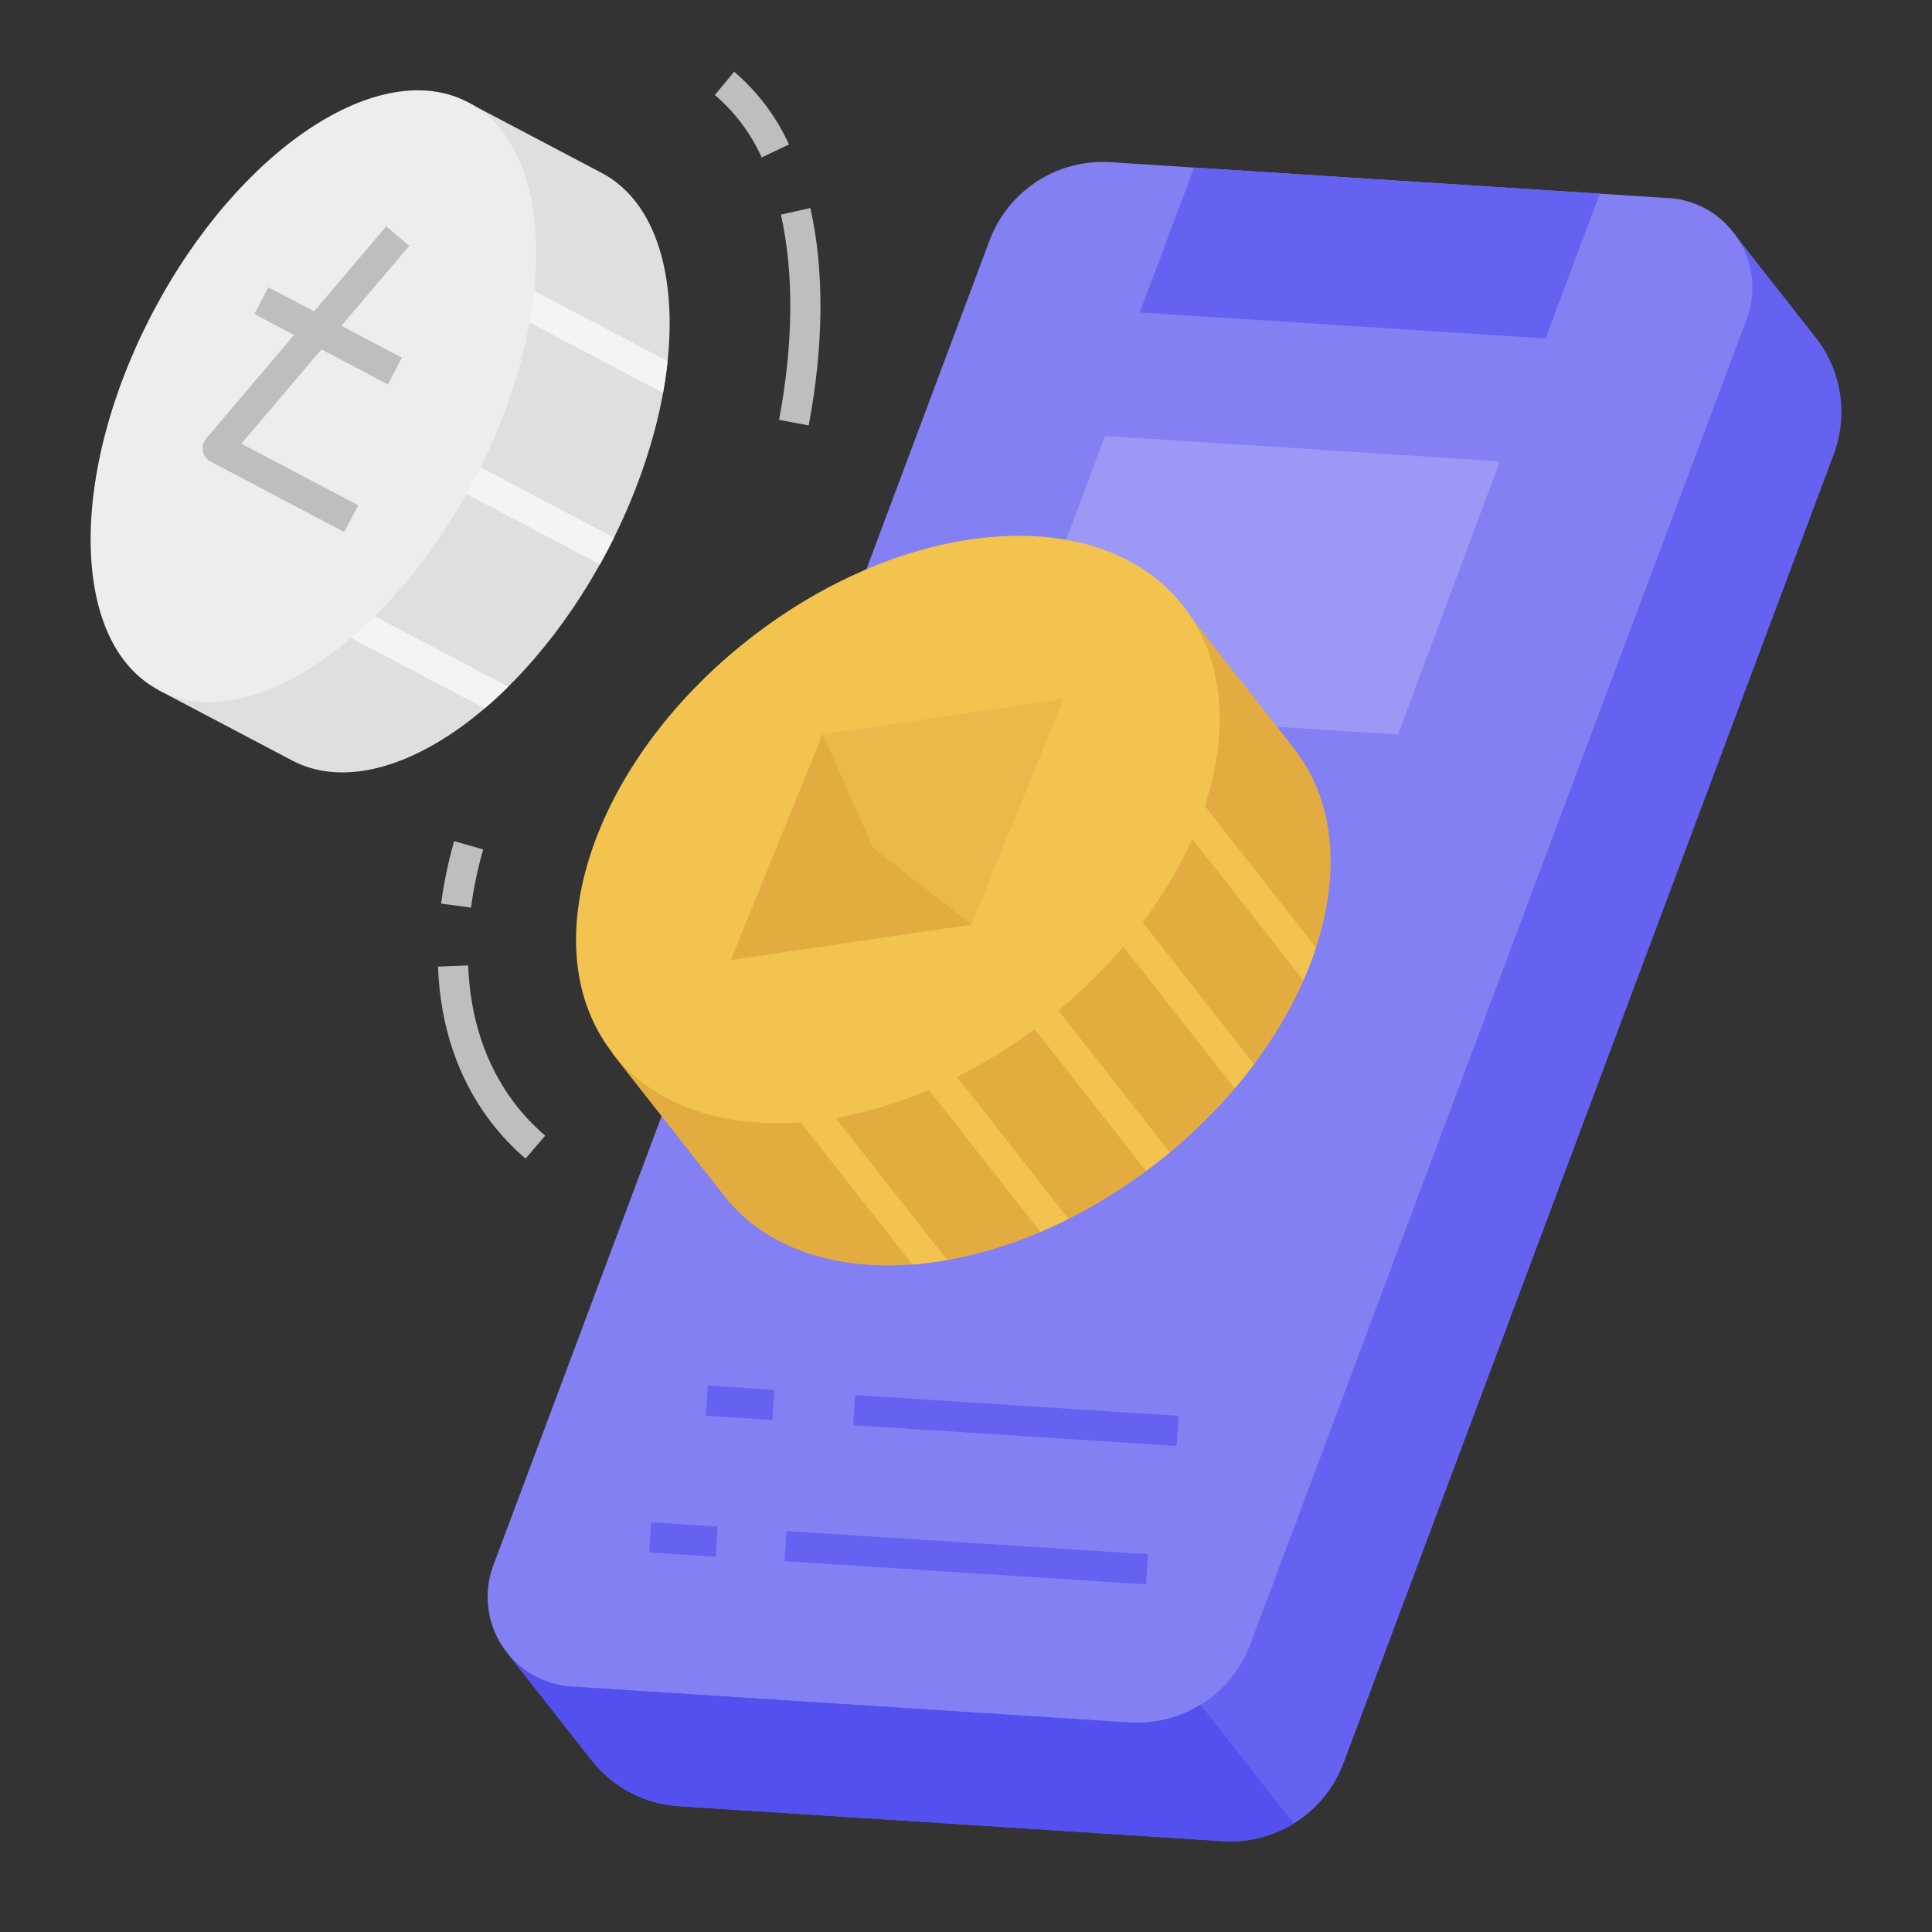
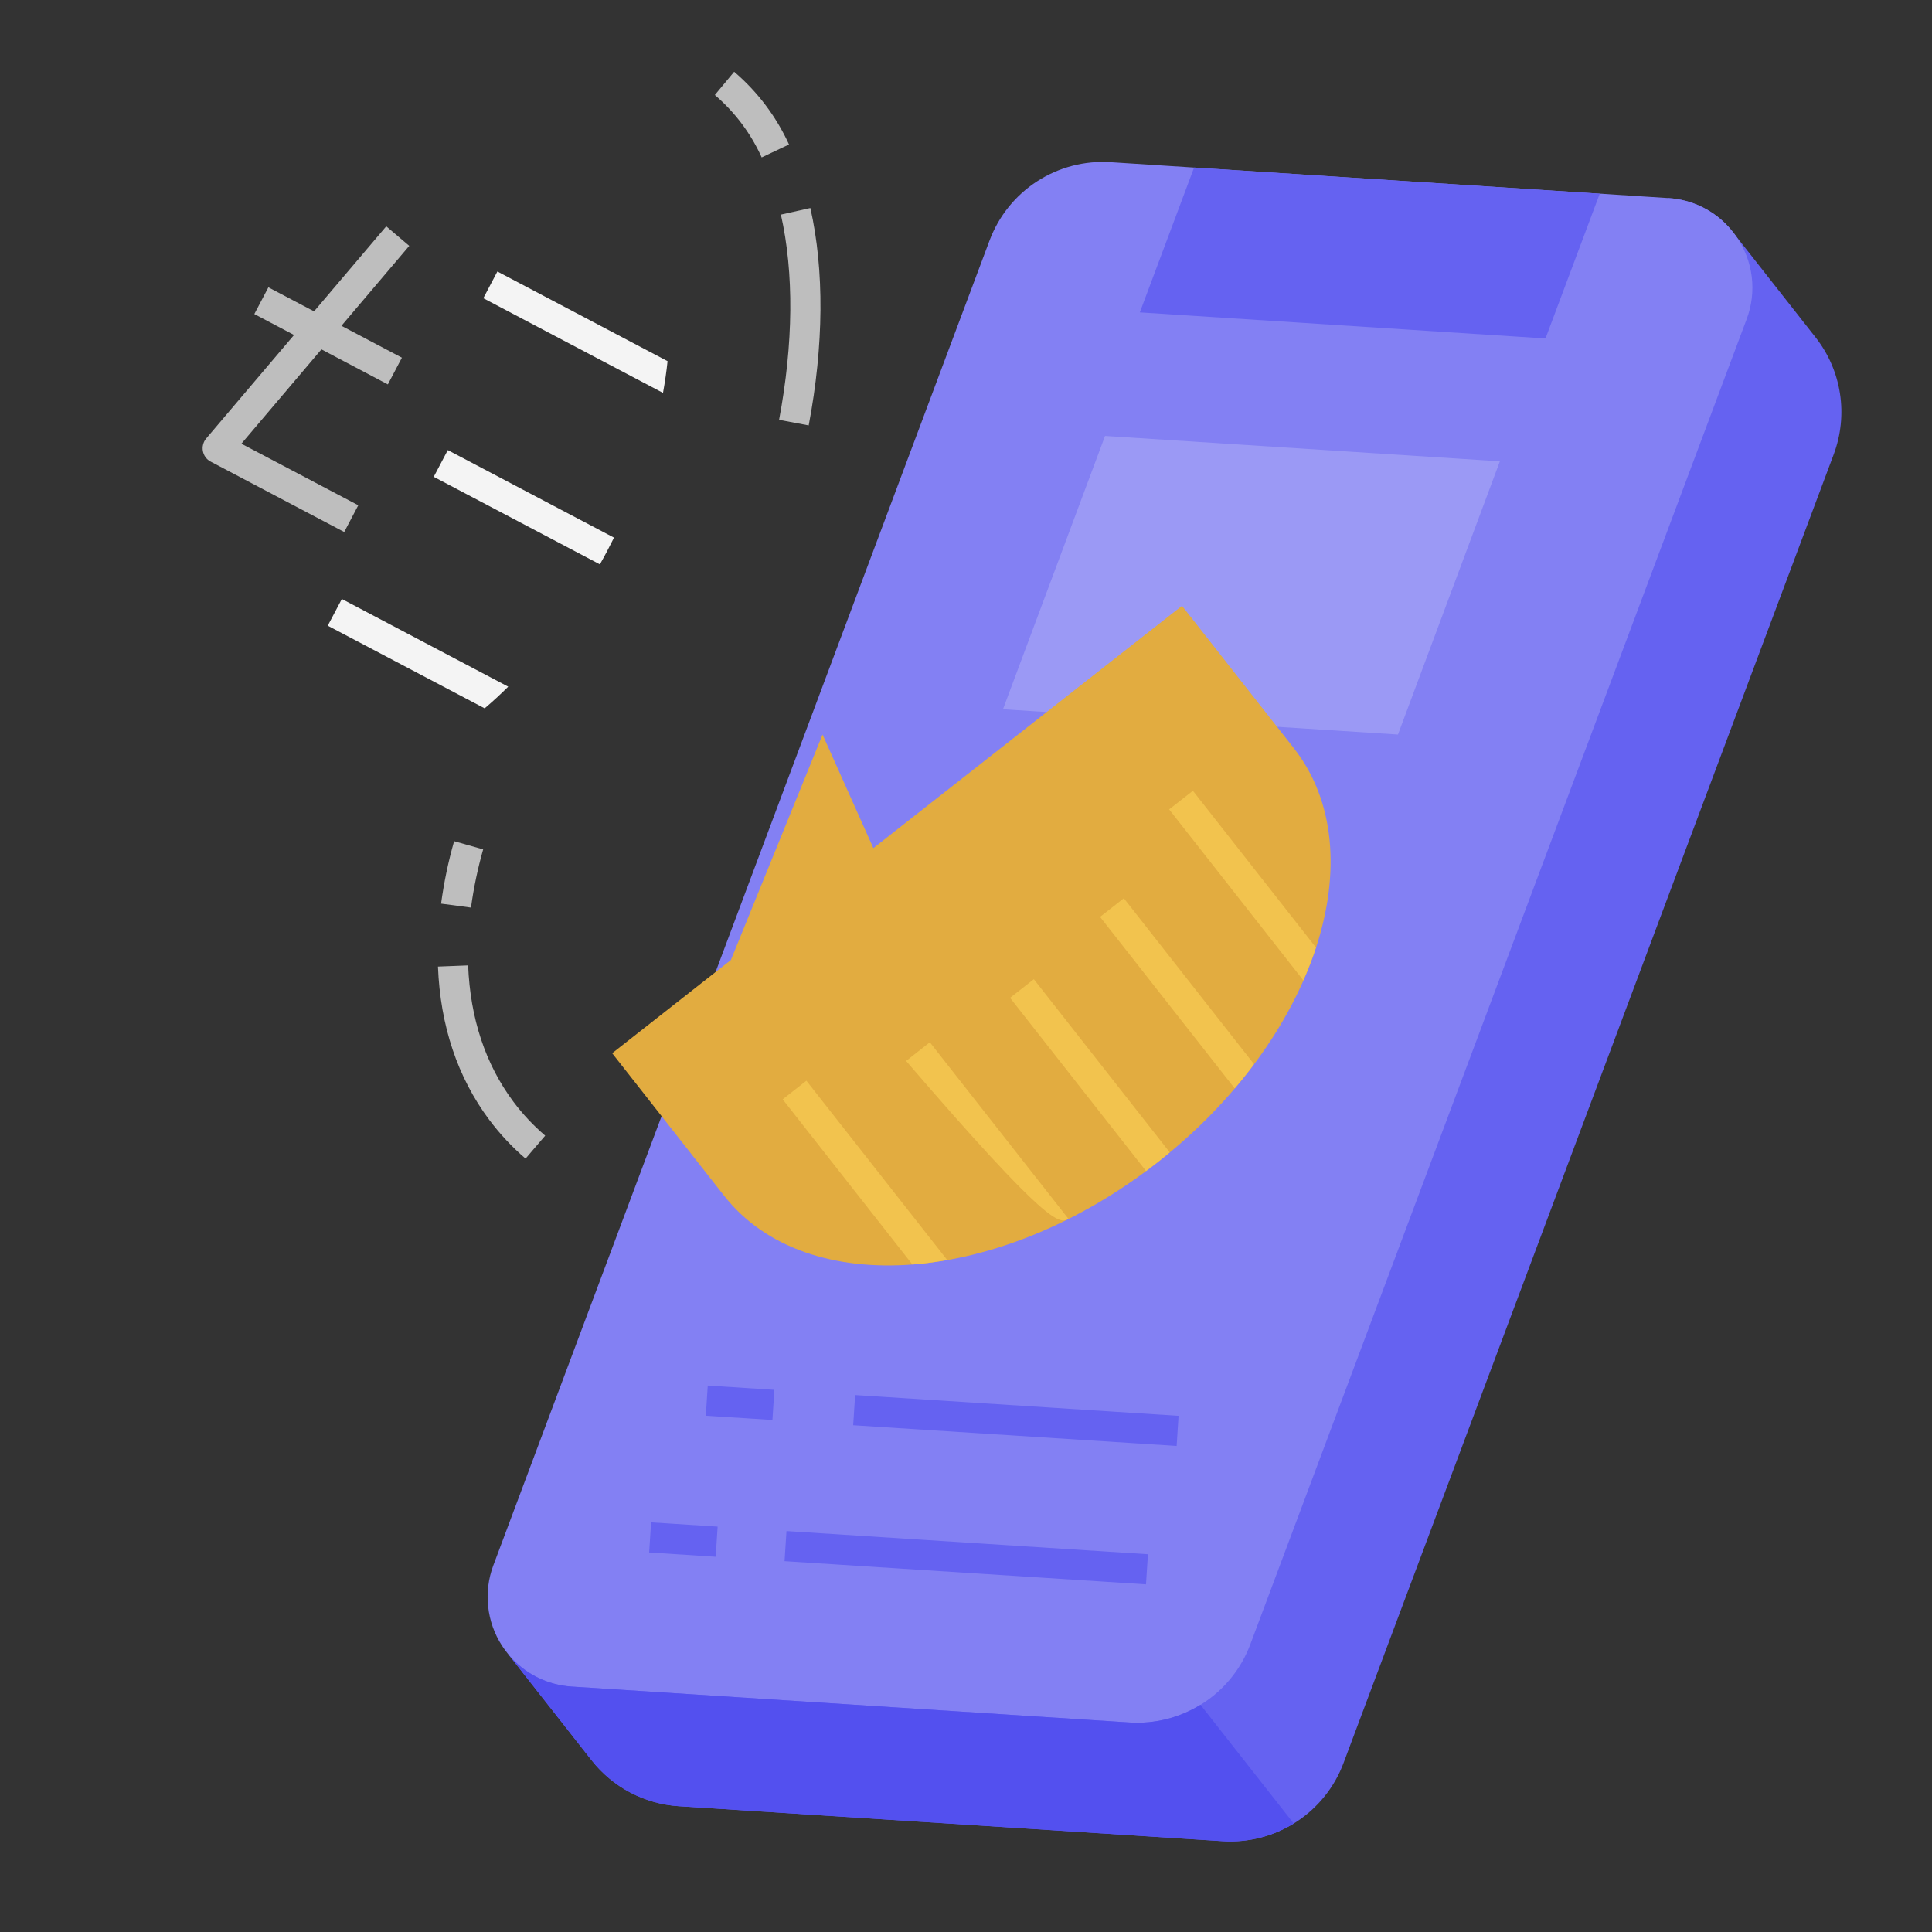
<svg xmlns="http://www.w3.org/2000/svg" width="36" height="36" viewBox="0 0 36 36" fill="none">
  <rect x="0" y="0" width="36" height="36" fill="#333333" stroke="none" />
  <g clip-path="url(#clip0_2763_3325)">
    <path d="M33.831 6.287L32.356 4.41C32.356 4.409 32.355 4.409 32.355 4.408L32.236 4.257C32.092 4.091 31.916 3.955 31.718 3.858C31.521 3.761 31.306 3.704 31.087 3.691L21.041 31.455L9.484 30.84L11.023 32.799C11.218 33.048 11.464 33.253 11.744 33.401C12.024 33.548 12.332 33.635 12.648 33.656L22.783 34.307C23.265 34.339 23.744 34.214 24.15 33.952C24.555 33.69 24.866 33.304 25.035 32.851L34.169 8.466C34.304 8.104 34.344 7.714 34.285 7.332C34.226 6.95 34.07 6.59 33.831 6.287Z" fill="#6562F1" />
    <path d="M32.546 5.948L23.298 30.639C23.129 31.092 22.819 31.477 22.413 31.74C22.008 32.002 21.529 32.127 21.047 32.096L10.652 31.427C10.391 31.41 10.138 31.332 9.913 31.2C9.687 31.068 9.496 30.885 9.354 30.665C9.212 30.446 9.124 30.197 9.096 29.937C9.068 29.677 9.1 29.415 9.192 29.17L18.44 4.478C18.61 4.026 18.92 3.64 19.326 3.378C19.731 3.116 20.21 2.991 20.692 3.022L31.087 3.691C31.306 3.704 31.521 3.761 31.718 3.858C31.916 3.955 32.092 4.091 32.236 4.257C32.279 4.305 32.319 4.355 32.355 4.408C32.355 4.409 32.356 4.409 32.356 4.41C32.51 4.632 32.608 4.888 32.641 5.155C32.674 5.423 32.642 5.695 32.546 5.948Z" fill="#8380F3" />
    <path d="M20.591 8.123L18.689 13.216L26.049 13.687L27.948 8.596L20.591 8.123Z" fill="#9B99F5" />
    <path d="M21.047 32.096L10.652 31.427C10.428 31.413 10.209 31.354 10.008 31.253C9.807 31.153 9.629 31.012 9.484 30.841L11.023 32.8C11.218 33.048 11.464 33.254 11.744 33.401C12.024 33.549 12.332 33.636 12.648 33.656L22.783 34.308C23.248 34.337 23.71 34.222 24.106 33.978L22.369 31.766C21.973 32.01 21.511 32.126 21.047 32.096Z" fill="#5350EF" />
    <path d="M24.11 13.943L22.025 11.288L11.407 19.625L13.492 22.28C15.026 24.234 18.647 23.953 21.579 21.651C24.512 19.348 25.644 15.897 24.11 13.943Z" fill="#E2AC40" />
    <path d="M21.785 15.082L24.286 18.268C24.376 18.064 24.455 17.86 24.522 17.657L22.228 14.735L21.785 15.082Z" fill="#F2C34E" />
    <path d="M23.367 19.829L20.941 16.738L20.498 17.085L23.007 20.281C23.134 20.132 23.254 19.982 23.367 19.829Z" fill="#F2C34E" />
    <path d="M19.264 18.246L18.821 18.593L21.355 21.82C21.43 21.765 21.505 21.709 21.579 21.65C21.653 21.592 21.726 21.532 21.797 21.473L19.264 18.246Z" fill="#F2C34E" />
-     <path d="M17.326 19.421L16.884 19.769L19.386 22.955C19.561 22.881 19.736 22.8 19.91 22.713L17.326 19.421Z" fill="#F2C34E" />
+     <path d="M17.326 19.421L16.884 19.769C19.561 22.881 19.736 22.8 19.91 22.713L17.326 19.421Z" fill="#F2C34E" />
    <path d="M17.65 23.478L15.026 20.137L14.584 20.484L17.001 23.562C17.214 23.546 17.431 23.517 17.65 23.478Z" fill="#F2C34E" />
-     <path d="M11.211 3.222L8.723 1.911L2.954 12.859L5.442 14.17C7.091 15.039 9.72 13.292 11.312 10.269C12.905 7.246 12.86 4.091 11.211 3.222Z" fill="#DFDFDF" />
    <path d="M12.439 6.73L9.268 5.059L9.006 5.557L12.354 7.321C12.39 7.12 12.419 6.923 12.439 6.73Z" fill="#F4F4F4" />
    <path d="M8.344 8.387L8.082 8.885L11.178 10.516C11.224 10.435 11.269 10.352 11.313 10.269C11.357 10.185 11.399 10.102 11.441 10.018L8.344 8.387Z" fill="#F4F4F4" />
    <path d="M9.47 12.795L6.37 11.161L6.107 11.659L9.031 13.199C9.179 13.073 9.325 12.939 9.47 12.795Z" fill="#F4F4F4" />
    <path d="M22.25 3.122L21.239 5.821L28.798 6.307L29.809 3.609L22.25 3.122Z" fill="#6562F1" />
-     <path d="M19.512 18.998C22.446 16.694 23.579 13.241 22.043 11.285C20.507 9.329 16.884 9.611 13.95 11.915C11.016 14.219 9.883 17.672 11.419 19.628C12.955 21.584 16.578 21.302 19.512 18.998Z" fill="#F2C34E" />
-     <path d="M19.813 13.025L15.327 13.687L13.619 17.888L18.106 17.226L19.813 13.025Z" fill="#EAB84B" />
    <path d="M18.106 17.226L16.274 15.804L15.327 13.687L13.619 17.888L18.106 17.226Z" fill="#E2AC40" />
    <path d="M13.152 26.38L13.188 25.818L14.429 25.898L14.393 26.459L13.152 26.38Z" fill="#6562F1" />
    <path d="M15.898 26.557L15.934 25.995L21.961 26.382L21.925 26.943L15.898 26.557Z" fill="#6562F1" />
    <path d="M12.096 28.928L12.132 28.367L13.372 28.446L13.336 29.008L12.096 28.928Z" fill="#6562F1" />
    <path d="M14.619 29.09L14.655 28.529L21.39 28.961L21.354 29.522L14.619 29.09Z" fill="#6562F1" />
-     <path d="M8.827 8.955C10.419 5.93 10.373 2.775 8.723 1.906C7.074 1.037 4.446 2.785 2.853 5.809C1.261 8.834 1.307 11.989 2.957 12.858C4.606 13.726 7.234 11.979 8.827 8.955Z" fill="#EDEDED" />
    <path d="M7.626 4.581L7.197 4.217L5.852 5.802L5.001 5.354L4.739 5.852L5.479 6.242L3.842 8.171C3.815 8.203 3.795 8.241 3.785 8.282C3.774 8.323 3.773 8.365 3.781 8.407C3.789 8.448 3.806 8.487 3.831 8.521C3.856 8.555 3.888 8.582 3.926 8.602L6.414 9.913L6.676 9.415L4.498 8.268L5.989 6.51L7.227 7.163L7.489 6.665L6.362 6.071L7.626 4.581Z" fill="#BEBEBE" />
    <path d="M9.793 21.589C9.541 21.373 9.313 21.129 9.114 20.863C8.525 20.072 8.204 19.112 8.161 18.011L8.723 17.989C8.762 18.974 9.045 19.828 9.565 20.527C9.739 20.76 9.938 20.972 10.159 21.161L9.793 21.589Z" fill="#BEBEBE" />
    <path d="M8.776 16.912L8.219 16.838C8.272 16.445 8.353 16.055 8.462 15.674L9.003 15.827C8.902 16.183 8.826 16.545 8.776 16.912Z" fill="#BEBEBE" />
    <path d="M15.069 7.927L14.517 7.823C14.784 6.407 14.796 5.084 14.551 3.999L15.1 3.876C15.361 5.035 15.351 6.436 15.069 7.927Z" fill="#BEBEBE" />
    <path d="M14.193 2.933C13.991 2.486 13.693 2.089 13.32 1.77L13.68 1.337C14.116 1.709 14.464 2.171 14.702 2.692L14.193 2.933Z" fill="#BEBEBE" />
  </g>
  <defs>
    <clipPath id="clip0_2763_3325">
      <rect width="36" height="36" fill="white" />
    </clipPath>
  </defs>
</svg>